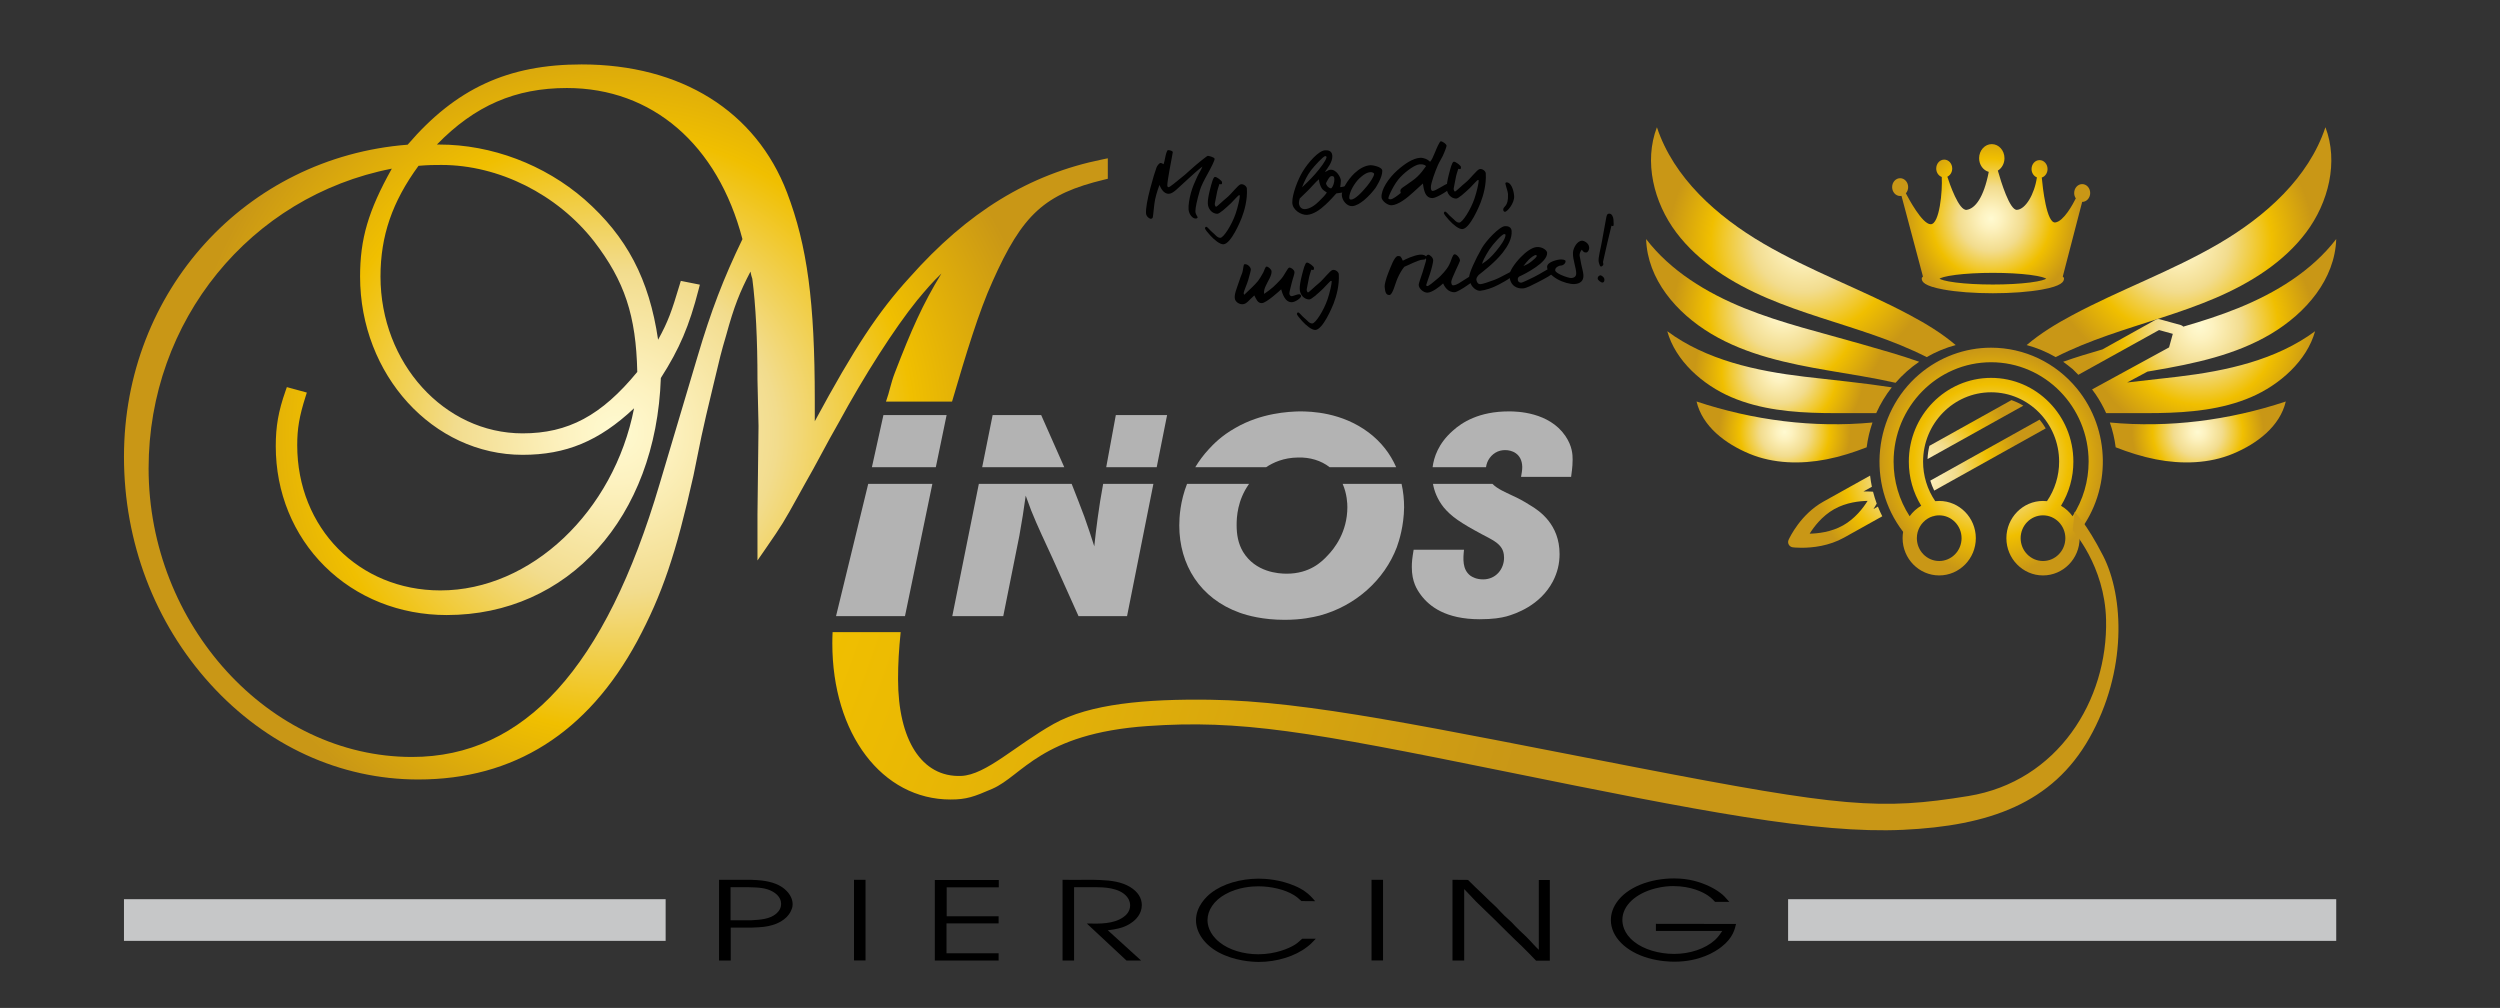
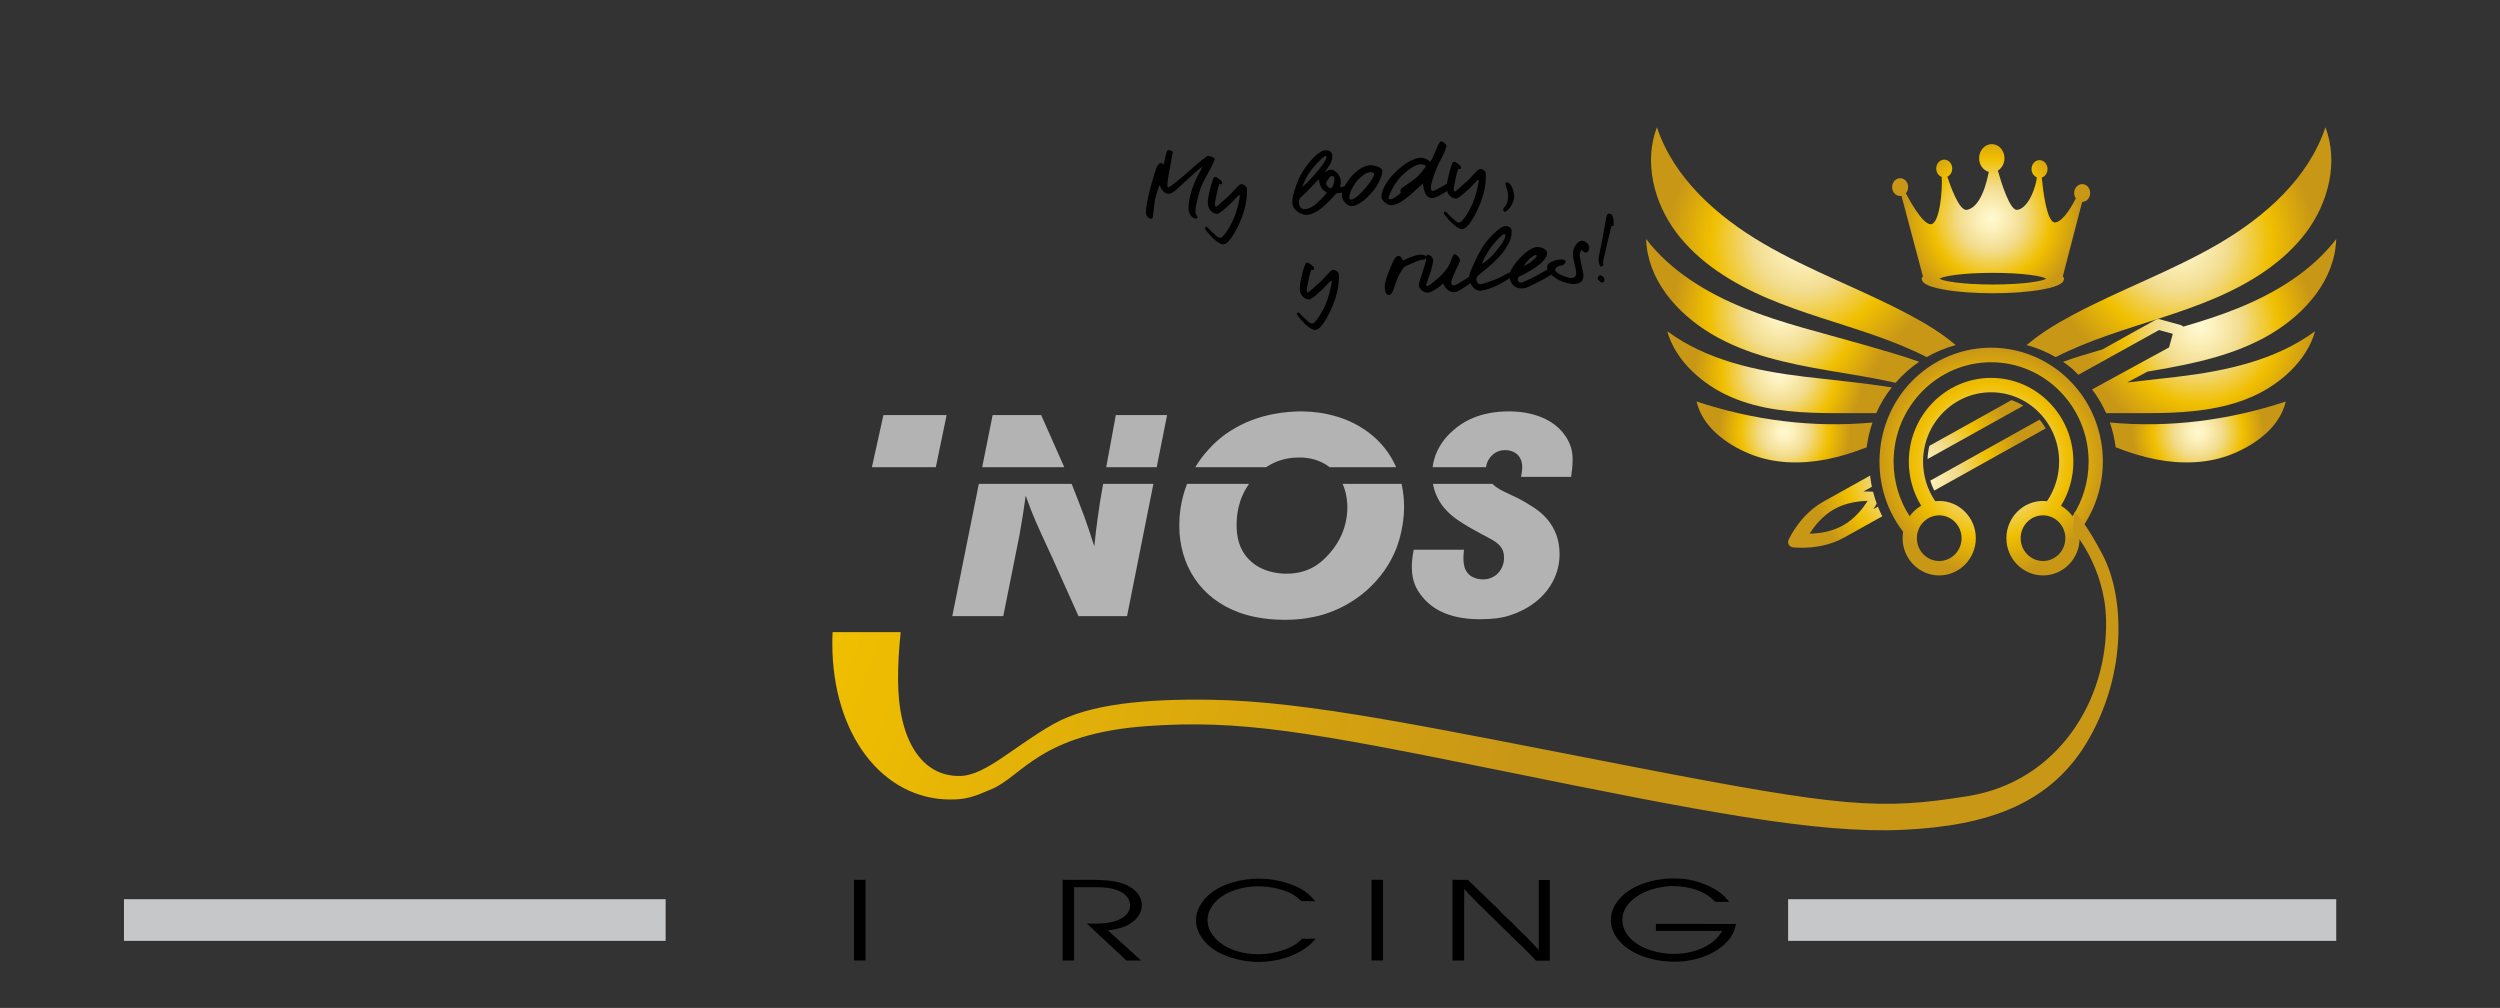
<svg xmlns="http://www.w3.org/2000/svg" version="1.1" id="Ebene_2" x="0px" y="0px" width="850.39px" height="342.854px" viewBox="0 0 850.39 342.854" enable-background="new 0 0 850.39 342.854" xml:space="preserve">
  <rect x="0" y="0" width="850.39" height="342.854" fill="#333333" stroke="none" />
  <g>
    <g>
      <radialGradient id="SVGID_1_" cx="741.201" cy="82.372" r="45.901" gradientUnits="userSpaceOnUse">
        <stop offset="0" style="stop-color:#FFFAD1" />
        <stop offset="0.117" style="stop-color:#FDF2C0" />
        <stop offset="0.349" style="stop-color:#F3DE92" />
        <stop offset="0.371" style="stop-color:#F2DC8D" />
        <stop offset="0.685" style="stop-color:#F0BF00" />
        <stop offset="1" style="stop-color:#C99716" />
      </radialGradient>
      <path fill="url(#SVGID_1_)" d="M699.242,121.47c5.68-2.889,11.67-5.271,17.691-7.385c12.189-4.279,24.742-7.609,36.611-12.689    c11.863-5.08,23.227-12.129,30.889-22.32s11.07-24.057,6.574-35.8c-5.682,17.192-20.369,30.319-36.305,39.63    c-15.939,9.311-33.525,15.598-49.811,24.311c-5.465,2.922-10.834,6.172-15.51,10.162    C692.873,118.314,696.18,119.702,699.242,121.47z" />
      <radialGradient id="SVGID_2_" cx="747.602" cy="146.936" r="22.392" gradientUnits="userSpaceOnUse">
        <stop offset="0" style="stop-color:#FFFAD1" />
        <stop offset="0.117" style="stop-color:#FDF2C0" />
        <stop offset="0.349" style="stop-color:#F3DE92" />
        <stop offset="0.371" style="stop-color:#F2DC8D" />
        <stop offset="0.685" style="stop-color:#F0BF00" />
        <stop offset="1" style="stop-color:#C99716" />
      </radialGradient>
      <path fill="url(#SVGID_2_)" d="M717.68,143.718c0.941,2.694,1.611,5.517,1.982,8.434c4.443,1.735,8.992,3.189,13.691,4.107    c8.711,1.701,18.029,1.496,26.236-1.928c8.205-3.422,15.945-9.303,17.934-17.759C758.279,142.964,737.762,145.613,717.68,143.718z    " />
    </g>
    <g>
      <radialGradient id="SVGID_3_" cx="606.379" cy="105.763" r="37.112" gradientUnits="userSpaceOnUse">
        <stop offset="0" style="stop-color:#FFFAD1" />
        <stop offset="0.117" style="stop-color:#FDF2C0" />
        <stop offset="0.349" style="stop-color:#F3DE92" />
        <stop offset="0.371" style="stop-color:#F2DC8D" />
        <stop offset="0.685" style="stop-color:#F0BF00" />
        <stop offset="1" style="stop-color:#C99716" />
      </radialGradient>
      <path fill="url(#SVGID_3_)" d="M582.152,113.586c-12.01-7.161-21.777-18.625-22.217-32.271    c8.322,10.844,20.572,18.307,33.398,23.502c12.828,5.193,26.391,8.341,39.697,12.186c6.586,1.904,13.305,3.74,19.791,6.053    c-2.982,2.024-5.68,4.438-8.039,7.153c-7.486-1.691-15.133-2.863-22.701-4.155C608.246,123.694,594.164,120.747,582.152,113.586z" />
      <radialGradient id="SVGID_4_" cx="613.418" cy="82.372" r="45.901" gradientUnits="userSpaceOnUse">
        <stop offset="0" style="stop-color:#FFFAD1" />
        <stop offset="0.117" style="stop-color:#FDF2C0" />
        <stop offset="0.349" style="stop-color:#F3DE92" />
        <stop offset="0.371" style="stop-color:#F2DC8D" />
        <stop offset="0.685" style="stop-color:#F0BF00" />
        <stop offset="1" style="stop-color:#C99716" />
      </radialGradient>
      <path fill="url(#SVGID_4_)" d="M655.377,121.47c-5.682-2.889-11.67-5.271-17.691-7.385c-12.191-4.279-24.742-7.609-36.611-12.689    c-11.865-5.08-23.227-12.129-30.889-22.32c-7.664-10.191-11.07-24.057-6.574-35.8c5.682,17.192,20.369,30.319,36.305,39.63    c15.938,9.311,33.523,15.598,49.809,24.311c5.467,2.922,10.834,6.172,15.512,10.162    C661.744,118.314,658.439,119.702,655.377,121.47z" />
      <radialGradient id="SVGID_5_" cx="607.017" cy="146.936" r="22.392" gradientUnits="userSpaceOnUse">
        <stop offset="0" style="stop-color:#FFFAD1" />
        <stop offset="0.117" style="stop-color:#FDF2C0" />
        <stop offset="0.349" style="stop-color:#F3DE92" />
        <stop offset="0.371" style="stop-color:#F2DC8D" />
        <stop offset="0.685" style="stop-color:#F0BF00" />
        <stop offset="1" style="stop-color:#C99716" />
      </radialGradient>
      <path fill="url(#SVGID_5_)" d="M636.939,143.718c-0.943,2.694-1.611,5.517-1.982,8.434c-4.443,1.735-8.992,3.189-13.693,4.107    c-8.711,1.701-18.027,1.496-26.234-1.928c-8.205-3.422-15.945-9.303-17.936-17.759    C596.34,142.964,616.855,145.613,636.939,143.718z" />
      <radialGradient id="SVGID_6_" cx="605.315" cy="126.602" r="28.741" gradientUnits="userSpaceOnUse">
        <stop offset="0" style="stop-color:#FFFAD1" />
        <stop offset="0.117" style="stop-color:#FDF2C0" />
        <stop offset="0.349" style="stop-color:#F3DE92" />
        <stop offset="0.371" style="stop-color:#F2DC8D" />
        <stop offset="0.685" style="stop-color:#F0BF00" />
        <stop offset="1" style="stop-color:#C99716" />
      </radialGradient>
      <path fill="url(#SVGID_6_)" d="M643.498,131.763c-2.107,2.678-3.891,5.622-5.295,8.775c-5.938-0.07-11.887,0.06-17.822-0.039    c-10.688-0.177-21.596-1.181-31.412-5.382c-9.816-4.2-19.053-12.389-21.836-22.452c13.242,9.801,30.137,13.506,46.6,15.461    C623.623,129.302,633.627,130.233,643.498,131.763z" />
    </g>
  </g>
  <radialGradient id="SVGID_7_" cx="652.051" cy="161.216" r="35.71" gradientUnits="userSpaceOnUse">
    <stop offset="0" style="stop-color:#FFFAD1" />
    <stop offset="0.117" style="stop-color:#FDF2C0" />
    <stop offset="0.349" style="stop-color:#F3DE92" />
    <stop offset="0.371" style="stop-color:#F2DC8D" />
    <stop offset="0.685" style="stop-color:#F0BF00" />
    <stop offset="1" style="stop-color:#C99716" />
  </radialGradient>
  <path fill="url(#SVGID_7_)" d="M684.207,136.101c1.418,0.489,2.77,1.123,4.039,1.889l-32.58,18.153  c0.061-1.542,0.273-3.044,0.629-4.489L684.207,136.101z M656.6,163.484c0.352,1.168,0.801,2.303,1.336,3.396l37.93-21.163  c-0.615-1.052-1.316-2.046-2.09-2.976L656.6,163.484z M638.77,172.317l-1.494,0.834c0.453-0.702,0.818-1.326,1.102-1.84  c-0.49-1.331-0.906-2.682-1.254-4.047c-0.508-0.045-1.33-0.097-2.412-0.097c-0.283,0-0.566,0.004-0.85,0.011l2.871-1.6  c-0.264-1.259-0.465-2.527-0.609-3.801l-15.881,8.85c-7.744,4.318-11.457,12.152-11.857,13.037c-0.227,0.519-0.193,1.122,0.09,1.615  c0.281,0.49,0.785,0.826,1.354,0.9c0.207,0.025,1.326,0.149,2.99,0.149l0,0c3.766,0,9.328-0.599,14.443-3.451l13.006-7.257  C639.717,174.539,639.217,173.437,638.77,172.317z M626.973,178.694c-4.129,2.337-8.76,2.796-11.41,2.84  c1.477-2.371,4.229-6.008,8.311-8.316c4.123-2.336,8.752-2.794,11.402-2.838C633.797,172.753,631.043,176.393,626.973,178.694z" />
  <radialGradient id="SVGID_8_" cx="748.238" cy="110.927" r="38.947" gradientUnits="userSpaceOnUse">
    <stop offset="0" style="stop-color:#FFFAD1" />
    <stop offset="0.117" style="stop-color:#FDF2C0" />
    <stop offset="0.349" style="stop-color:#F3DE92" />
    <stop offset="0.371" style="stop-color:#F2DC8D" />
    <stop offset="0.685" style="stop-color:#F0BF00" />
    <stop offset="1" style="stop-color:#C99716" />
  </radialGradient>
  <path fill="url(#SVGID_8_)" d="M723.57,130.102l6.92-3.703c0.682-0.114,1.365-0.228,2.045-0.345  c13.838-2.359,27.92-5.307,39.93-12.468c12.012-7.161,21.779-18.625,22.217-32.271c-8.32,10.844-20.572,18.307-33.398,23.502  c-6.076,2.461-12.322,4.455-18.625,6.289c-0.229-0.25-0.521-0.434-0.855-0.527l-7.154-1.983c-0.461-0.128-0.965-0.067-1.375,0.163  l-18.123,10.099l0.002-0.001c-4.482,1.296-8.973,2.637-13.357,4.199c0.857,0.582,2.463,1.9,3.275,2.547  c0.645,0.604,1.244,1.233,1.887,1.889l27.451-15.227l4.68,1.297l-1.277,4.609l-26.182,14.287c0.377,0.547,0.793,1.092,1.193,1.644  c1.377,2.025,2.586,4.175,3.594,6.437c5.936-0.07,11.885,0.06,17.82-0.039c10.689-0.177,21.596-1.181,31.412-5.382  c9.818-4.2,19.053-12.389,21.838-22.452c-13.244,9.801-30.139,13.506-46.6,15.461C735.137,128.81,729.35,129.418,723.57,130.102z" />
  <g>
    <radialGradient id="SVGID_9_" cx="677.309" cy="74.386" r="29.816" gradientUnits="userSpaceOnUse">
      <stop offset="0" style="stop-color:#FFFAD1" />
      <stop offset="0.117" style="stop-color:#FDF2C0" />
      <stop offset="0.349" style="stop-color:#F3DE92" />
      <stop offset="0.371" style="stop-color:#F2DC8D" />
      <stop offset="0.685" style="stop-color:#F0BF00" />
      <stop offset="1" style="stop-color:#C99716" />
    </radialGradient>
    <path fill="url(#SVGID_9_)" d="M708.27,62.623c-1.504,0-2.725,1.355-2.725,3.028c0,0.686,0.209,1.317,0.557,1.825   c-1.004,2.015-4.123,7.812-6.965,8.19c-2.984,0.398-4.312-11.979-4.613-15.272c1.137-0.365,1.967-1.526,1.967-2.906   c0-1.672-1.219-3.027-2.723-3.027s-2.723,1.355-2.723,3.027c0,1.318,0.762,2.438,1.82,2.853   c-0.822,5.737-3.879,10.893-6.807,11.041c-2.438,0.123-5.408-9.562-6.477-13.352c1.344-0.812,2.254-2.396,2.254-4.215   c0-2.648-1.932-4.796-4.312-4.796c-2.383,0-4.314,2.147-4.314,4.796c0,2.252,1.398,4.137,3.281,4.65   c-1.721,8.847-4.672,12.486-7.504,12.916c-2.656,0.402-5.842-8.969-6.584-11.275c0.975-0.461,1.66-1.536,1.66-2.789   c0-1.671-1.219-3.025-2.723-3.025s-2.723,1.354-2.723,3.025c0,1.346,0.789,2.484,1.881,2.879   c0.279,4.733-0.732,16.082-3.764,16.082c-2.914,0-7.699-9.084-8.438-10.521c0.479-0.547,0.775-1.291,0.775-2.112   c0-1.673-1.219-3.027-2.725-3.027c-1.502,0-2.723,1.354-2.723,3.027c0,1.671,1.221,3.026,2.723,3.026   c0.158,0,0.311-0.018,0.459-0.047l7.305,27.454c-0.094,0.09-0.18,0.181-0.256,0.273l-0.152,0.19v0.256   c0,1.006,0.768,2.481,7.41,3.689c4.488,0.814,10.445,1.264,16.777,1.264c6.33,0,12.289-0.449,16.775-1.264   c6.643-1.208,7.412-2.684,7.412-3.689v-0.264l-0.162-0.192c-0.078-0.092-0.162-0.181-0.25-0.269l6.6-25.396c0,0,0.002,0,0.004,0   c1.504,0,2.723-1.354,2.723-3.025C710.992,63.979,709.773,62.623,708.27,62.623z M690.562,96.095   c-3.469,0.444-7.969,0.688-12.672,0.688c-4.705,0-9.205-0.244-12.672-0.688c-3.803-0.486-5.078-1.039-5.488-1.297   c0.41-0.258,1.686-0.811,5.488-1.297c3.467-0.444,7.967-0.689,12.672-0.689c4.703,0,9.203,0.245,12.672,0.689   c3.801,0.486,5.078,1.039,5.486,1.297C695.641,95.056,694.363,95.608,690.562,96.095z" />
  </g>
  <radialGradient id="SVGID_10_" cx="677.309" cy="156.999" r="38.362" gradientUnits="userSpaceOnUse">
    <stop offset="0" style="stop-color:#FFFAD1" />
    <stop offset="0.117" style="stop-color:#FDF2C0" />
    <stop offset="0.349" style="stop-color:#F3DE92" />
    <stop offset="0.371" style="stop-color:#F2DC8D" />
    <stop offset="0.685" style="stop-color:#F0BF00" />
    <stop offset="1" style="stop-color:#C99716" />
  </radialGradient>
  <path fill="url(#SVGID_10_)" d="M706.457,132.142c-7.246-8.818-17.887-13.875-29.191-13.875c-8.902,0-17.568,3.209-24.404,9.039  c-15.65,13.344-18.072,37.292-5.502,53.594c-0.119,0.707-0.18,1.433-0.18,2.164c0,6.985,5.586,12.668,12.451,12.668  c6.869,0,12.455-5.683,12.455-12.669c-0.006-6.978-5.592-12.659-12.455-12.666c-0.451,0-0.904,0.024-1.352,0.073  c-2.684-3.914-4.148-8.664-4.135-13.446c0-13.007,10.381-23.589,23.143-23.589c12.758,0,23.139,10.582,23.139,23.592  c0.016,4.777-1.449,9.527-4.135,13.443c-0.449-0.049-0.902-0.073-1.354-0.073c-6.857,0.007-12.443,5.688-12.453,12.667  c0,6.985,5.588,12.668,12.453,12.668c6.869,0,12.455-5.683,12.455-12.668c0-0.73-0.061-1.457-0.182-2.165  C718.258,166.571,717.967,146.142,706.457,132.142z M694.938,175.295c4.191,0.006,7.605,3.491,7.609,7.769  c-0.002,4.282-3.416,7.767-7.609,7.767s-7.605-3.484-7.605-7.768s3.41-7.768,7.602-7.768v-1l0,0L694.938,175.295z M705.271,157.023  c0-15.709-12.553-28.489-27.984-28.489c-15.434,0-27.99,12.78-27.99,28.488c-0.004,5.34,1.449,10.507,4.209,15.014  c-1.537,0.89-2.885,2.112-3.932,3.566c-3.576-5.532-5.459-11.924-5.459-18.579c0-18.641,14.881-33.806,33.172-33.806  c18.289,0,33.17,15.165,33.17,33.805c-0.006,6.662-1.889,13.053-5.461,18.578c-1.045-1.452-2.393-2.676-3.93-3.564  C703.826,167.528,705.277,162.362,705.271,157.023z M659.631,190.83c-4.193,0-7.605-3.484-7.605-7.767  c0-0.714,0.094-1.422,0.254-2.019l0.037-0.114c0.705-2.534,2.668-4.562,5.141-5.314c0.246-0.021,0.494-0.082,0.727-0.182  c0.482-0.093,0.969-0.14,1.447-0.14c4.189,0.005,7.604,3.49,7.607,7.769C667.238,187.346,663.826,190.83,659.631,190.83z" />
  <g>
    <path fill="none" d="M192.83,29.938c-17.515,0-31.284,5.956-44.224,19.229h0.837c17.735,0,35.737,6.799,49.387,18.654   c14.366,12.653,21.992,27.108,25.027,47.742c3.476-6.34,4.613-9.647,7.333-18.715l0.392-1.306l6.48,1.29l-0.395,1.535   c-3.224,12.537-6.491,20.215-12.877,30.208c-1.617,47.498-31.52,80.636-72.838,80.636c-15.97,0-30.703-5.884-41.482-16.568   c-10.748-10.652-16.667-25.164-16.667-40.863c0-6.811,0.897-11.901,3.312-18.785l0.463-1.318l6.793,1.857l-0.469,1.487   c-2.093,6.63-2.799,10.769-2.799,16.399c0,28.17,20.937,49.414,48.7,49.414c30.832,0,59.021-26.865,65.881-61.955   c-11.927,11.193-23.186,15.832-37.915,15.832c-30.483,0-55.282-27.211-55.282-60.66c0-12.762,2.765-22.333,10.796-36.685   c-48.13,9.38-82.734,51.747-82.734,101.94c0,53.219,41.019,98.179,89.571,98.179c38.236,0,65.796-30.377,84.256-92.865   l12.911-43.39c4.547-15.395,8.844-26.631,15.262-39.889C244.139,49.142,221.848,29.938,192.83,29.938z" />
    <path fill="none" d="M177.769,147.411c15.479,0,26.812-6.061,39.006-20.896c-0.417-19.207-4.303-30.892-14.738-44.459   c-12.523-16.001-32.403-25.947-51.875-25.947c-2.32,0-4.343,0-7.799,0.294c-8.94,12.213-12.934,23.853-12.934,37.649   C129.428,123.475,151.114,147.411,177.769,147.411z" />
    <radialGradient id="SVGID_11_" cx="-199.289" cy="48.697" r="745.737" gradientUnits="userSpaceOnUse">
      <stop offset="0" style="stop-color:#FFFAD1" />
      <stop offset="0.117" style="stop-color:#FDF2C0" />
      <stop offset="0.349" style="stop-color:#F3DE92" />
      <stop offset="0.371" style="stop-color:#F2DC8D" />
      <stop offset="0.685" style="stop-color:#F0BF00" />
      <stop offset="1" style="stop-color:#C99716" />
    </radialGradient>
    <path fill="url(#SVGID_11_)" d="M715.39,189.063c-5.757-11.238-9.685-14.931-9.685-14.931l-0.667,6.333   c0,0,10.907,11.887,11.353,30.316c0.663,27.438-16.445,55.051-46.831,59.995c-29.924,4.868-42.984,3.804-113.103-9.771   c-70.115-13.57-111.488-22.535-144.879-22.987c-21.705-0.295-40.918,1.354-53.154,8.22c-12.952,7.268-23.033,17.377-31.498,17.701   c-13.419,0.514-21.447-12.308-21.447-32.923c0-5.442,0.287-10.016,0.888-15.985h-23.159c-0.059,1.624-0.09,2.225-0.09,3.796   c0,30.786,16.916,53.131,40.222,53.131c5.407,0,7.889-0.906,14.185-3.634c10.294-4.46,16.503-18.795,52.656-21.343   c31.691-2.233,54.759,1.81,121.536,15.383c66.777,13.576,106.176,21.268,135.56,19.909c29.381-1.357,50.86-8.992,63.438-31.221   C723.602,228.282,722.491,202.933,715.39,189.063z" />
    <radialGradient id="SVGID_12_" cx="209.501" cy="146.936" r="147.699" gradientUnits="userSpaceOnUse">
      <stop offset="0" style="stop-color:#FFFAD1" />
      <stop offset="0.117" style="stop-color:#FDF2C0" />
      <stop offset="0.349" style="stop-color:#F3DE92" />
      <stop offset="0.371" style="stop-color:#F2DC8D" />
      <stop offset="0.685" style="stop-color:#F0BF00" />
      <stop offset="1" style="stop-color:#C99716" />
    </radialGradient>
-     <path fill="url(#SVGID_12_)" d="M375.033,54.216c-25.004,5.072-45.887,17.87-65.704,40.256   c-10.52,11.507-18.647,23.768-32.175,48.825v-7.296c0-33.287-2.553-52.382-9.422-70.453c-10.58-27.73-36.052-43.633-69.885-43.633   c-25.027,0-42.762,8.173-59.181,27.303C83.61,53.521,42.17,99.041,42.17,155.362c0,29.021,10.437,56.487,29.387,77.339   c19.017,20.924,44.129,32.447,70.713,32.447c32.521,0,57.575-15.826,74.47-47.046c8.519-15.932,13.17-29.616,19.147-56.34   c0.727-3.509,1.209-5.917,1.611-7.924c0.79-3.942,1.266-6.322,2.683-12.469c1.084-4.52,1.918-8.036,2.593-10.884   c1.996-8.421,2.599-10.963,4.205-16.319c2.771-10.159,4.744-14.958,8.297-21.779c0.235,1.146,0.419,1.905,0.628,2.43   c1.165,9.027,1.756,20.59,1.756,34.404l0.358,15.727l-0.359,30.135v15.566l2.734-3.952c5.793-8.376,6.206-9.122,11.26-18.244   l2.069-3.732c1.98-3.418,3.896-6.977,5.748-10.417c1.849-3.434,3.76-6.985,5.746-10.412c8.831-16.252,19.077-32.24,26.727-41.71   c3.067-3.681,5.311-6.319,8.294-9.144c-6.386,10.439-10.247,19.211-15.869,33.817c-1.407,3.644-1.725,6.215-2.993,9.746h22.471   c4.842-16.489,9.171-30.744,13.772-40.865c10.229-22.933,17.699-29.732,38.062-34.647l1.148-0.276v-6.962L375.033,54.216z    M142.362,56.402c3.457-0.294,5.479-0.294,7.799-0.294c19.472,0,39.352,9.946,51.875,25.947   c10.435,13.567,14.32,25.252,14.738,44.459c-12.194,14.836-23.527,20.896-39.006,20.896c-26.655,0-48.34-23.937-48.34-53.359   C129.428,80.255,133.422,68.615,142.362,56.402z M237.286,121.231l-12.911,43.39c-18.46,62.488-46.02,92.865-84.256,92.865   c-48.552,0-89.571-44.96-89.571-98.179c0-50.193,34.604-92.561,82.734-101.94c-8.031,14.352-10.796,23.923-10.796,36.685   c0,33.449,24.799,60.66,55.282,60.66c14.729,0,25.987-4.639,37.915-15.832c-6.859,35.09-35.049,61.955-65.881,61.955   c-27.763,0-48.7-21.244-48.7-49.414c0-5.631,0.706-9.77,2.799-16.399l0.469-1.487l-6.793-1.857l-0.463,1.318   c-2.414,6.884-3.312,11.975-3.312,18.785c0,15.699,5.919,30.211,16.667,40.863c10.779,10.685,25.512,16.568,41.482,16.568   c41.318,0,71.221-33.138,72.838-80.636c6.386-9.993,9.653-17.671,12.877-30.208l0.395-1.535l-6.48-1.29l-0.392,1.306   c-2.72,9.067-3.857,12.375-7.333,18.715c-3.035-20.634-10.661-35.089-25.027-47.742c-13.65-11.855-31.652-18.654-49.387-18.654   h-0.837c12.939-13.272,26.709-19.229,44.224-19.229c29.018,0,51.309,19.203,59.719,51.404   C246.13,94.601,241.833,105.837,237.286,121.231z" />
  </g>
  <g>
    <path fill="none" d="M364.588,164.731c1.445,3.68,2.89,7.359,4.231,10.943c1.238,3.486,2.374,6.878,3.406,10.17   c0.31-3.195,0.723-6.294,1.135-9.49c0.516-3.875,1.135-7.751,1.857-11.623l0.024-0.133h-10.713L364.588,164.731z" />
    <polygon fill="#B3B3B3" points="321.995,141.193 300.501,141.193 296.58,158.93 318.323,158.93  " />
-     <polygon fill="#B3B3B3" points="284.381,209.576 307.836,209.576 317.148,164.599 295.327,164.599  " />
    <polygon fill="#B3B3B3" points="354.165,141.193 337.652,141.193 334.092,158.93 362.019,158.93  " />
    <path fill="#B3B3B3" d="M375.218,164.731c-0.723,3.872-1.341,7.748-1.857,11.623c-0.413,3.196-0.825,6.295-1.135,9.49   c-1.032-3.292-2.167-6.684-3.406-10.17c-1.342-3.584-2.786-7.264-4.231-10.943l-0.059-0.133h-31.575l-9.028,44.978h17.338   l5.469-27.313c0.826-4.554,1.548-9.106,2.167-13.659c0.62,1.646,1.238,3.295,1.858,5.037c2.167,5.424,4.747,10.751,7.224,16.175   l8.875,19.761h16.513l8.96-44.978h-17.089L375.218,164.731z" />
    <polygon fill="#B3B3B3" points="396.994,141.193 379.552,141.193 376.286,158.93 393.46,158.93  " />
    <path fill="#B3B3B3" d="M441.493,155.626c4.073-0.122,7.861,1.012,10.809,3.304h22.614c-1.955-4.492-5.018-8.534-9.377-11.826   c-9.185-6.877-19.506-7.169-23.529-7.169c-3.612,0.097-12.9,0.485-21.776,5.619c-4.85,2.712-7.637,5.714-9.081,7.265   c-1.852,2.011-3.35,4.067-4.583,6.111h24.098C433.088,157.313,436.647,155.688,441.493,155.626z" />
    <path fill="#B3B3B3" d="M458.315,172.479c0,8.521-4.438,14.141-6.709,16.464c-1.96,2.132-6.089,6.201-13.932,6.201   c-2.786,0-10.63-0.485-14.861-7.458c-1.65-2.81-2.167-5.813-2.167-9.105c0-2.593,0.232-8.366,4.225-13.982h-21.096   c-2.315,5.936-2.633,11.226-2.633,14.176c0,13.271,7.018,24.797,20.537,29.639c2.684,0.968,7.947,2.422,15.274,2.422   c5.78,0,9.599-0.871,11.971-1.454c12.178-3.293,21.982-12.107,26.214-23.245c0.826-2.324,2.374-7.167,2.477-13.56   c0-2.727-0.286-5.398-0.863-7.978h-20.041C458.205,167.972,458.315,171.356,458.315,172.479z" />
    <path fill="#B3B3B3" d="M491.074,172.576c2.58,3.099,5.676,5.231,12.902,9.104c3.921,2.033,5.779,3.003,6.914,4.939   c0.311,0.579,0.723,1.452,0.723,3.1c0,3.873-2.789,7.361-7.121,7.361c-2.271,0-3.613-0.775-4.334-1.258   c-2.788-2.132-2.478-5.813-2.168-8.816h-17.134c-0.514,3.101-0.616,4.263-0.616,5.91c0,5.035,1.752,7.649,3.096,9.491   c2.891,3.873,8.461,8.232,20.021,8.232c4.541,0,7.225-0.485,9.081-0.968c3.096-0.873,11.455-3.681,15.791-11.914   c1.548-3.002,2.271-6.005,2.271-9.298c0-10.074-6.812-14.724-10.114-16.659c-1.961-1.26-3.92-2.325-6.088-3.294   c-2.223-1.081-4.824-2.115-6.631-3.909h-20.229C487.841,166.858,488.806,169.717,491.074,172.576z" />
    <path fill="#B3B3B3" d="M534.42,162.213c0.105-1.064,0.518-3.1,0.518-5.909c0-1.646-0.104-4.552-2.478-8.038   c-5.574-8.136-16.514-8.331-19.197-8.331c-10.216,0-15.995,3.778-19.091,6.586c-4.935,4.33-6.44,9.068-6.863,12.409h18.169   c0.277-2.249,1.743-4.38,3.968-5.337c1.136-0.483,2.168-0.483,2.683-0.483c1.857,0,5.573,0.967,5.676,5.712   c0,1.164-0.204,2.229-0.412,3.392H534.42z" />
  </g>
  <g>
-     <path d="M255.406,299.268c3.217,0.117,4.621,0.312,6.141,0.662c3.568,0.816,5.323,2.373,6.083,3.19   c1.754,1.828,1.988,3.618,1.988,4.396c0,0.467,0,1.012-0.409,1.945c-0.41,1.129-1.93,3.892-6.492,5.214   c-1.872,0.545-3.333,0.739-7.077,0.856h-7.077v11.206h-3.977v-27.471H255.406z M248.504,313.042h6.96   c3.334-0.194,6.317-0.389,8.539-2.218c1.17-1.012,1.696-2.102,1.696-3.386c0-0.855-0.292-2.685-2.808-4.124   c-2.339-1.361-5.03-1.439-8.071-1.518h-6.317V313.042z" />
    <path d="M294.415,299.268v27.432h-3.918v-27.432H294.415z" />
-     <path d="M339.74,299.346v2.49h-17.721v9.844h17.663v2.413H321.96v10.155h17.722v2.49h-21.699v-27.393H339.74z" />
    <path d="M388.165,326.738h-4.972l-13.51-12.606c4.386,0.116,9.065,0.194,12.399-2.141c0.819-0.545,2.34-1.867,2.34-4.008   c0-0.506-0.059-1.634-0.995-2.84c-2.573-3.386-8.714-3.308-10.001-3.347c-2.69-0.039-5.381,0-8.071,0v24.941h-3.918v-27.471   c2.807,0.039,5.615,0.039,8.422,0c1.462,0,2.983,0,4.445,0.078c3.801,0.155,7.135,0.622,10.06,2.335   c2.69,1.634,4.036,3.773,4.036,6.187c0,3.073-2.164,5.058-3.334,5.875c-1.169,0.896-2.457,1.401-2.983,1.596   c-1.988,0.739-4.737,1.051-5.264,1.089L388.165,326.738z" />
    <path d="M442.672,306.505c-0.818-0.739-1.403-1.322-2.456-1.984c-3.158-1.984-7.954-3.035-12.165-3.035   c-1.988,0-6.902,0.233-11.288,2.724c-3.86,2.141-6.024,5.448-6.024,8.794c0,1.323,0.41,4.592,4.094,7.51   c3.217,2.607,8.188,4.086,13.16,4.086c6.023,0,10.527-2.102,12.106-3.035c0.994-0.584,1.463-0.973,2.866-2.257h4.62   c-1.462,1.557-1.93,2.023-2.982,2.802c-4.036,3.151-10.235,5.097-16.376,5.097c-2.34,0-8.364-0.35-13.745-3.269   c-4.796-2.606-7.662-6.731-7.662-10.895c0-4.747,3.568-8.094,5.147-9.3c3.977-3.112,10.001-4.824,16.084-4.863   c2.34,0,7.369,0.272,12.457,2.49c1.229,0.506,2.398,1.167,3.393,1.867c1.462,1.012,2.398,2.062,3.451,3.308L442.672,306.505z" />
    <path d="M470.45,299.268v27.432h-3.919v-27.432H470.45z" />
    <path d="M499.341,299.307c0.878,0.856,1.696,1.712,2.574,2.529c0.76,0.739,1.579,1.479,2.339,2.218   c0.761,0.739,1.463,1.439,2.223,2.179c0.819,0.817,1.755,1.596,2.573,2.413c0.937,0.973,1.755,1.945,2.749,2.879   c0.761,0.7,1.579,1.439,2.34,2.141c0.936,0.973,1.812,1.945,2.808,2.879c0.76,0.739,1.579,1.439,2.339,2.218   c0.819,0.778,1.521,1.596,2.281,2.412c0.585,0.662,1.229,1.284,1.871,1.907v-23.735h3.743v27.432h-4.679   c-1.579-1.635-3.1-3.229-4.737-4.825c-1.696-1.634-3.393-3.229-5.03-4.863c-1.462-1.401-2.807-2.841-4.27-4.241   c-2.047-2.062-4.27-4.047-6.316-6.109c-1.403-1.439-2.749-2.879-4.094-4.318v24.318h-3.978v-27.471L499.341,299.307z" />
    <path d="M583.385,306.777c-0.233-0.272-1.228-1.361-2.456-2.179c-1.521-1.051-5.615-3.19-11.756-3.19   c-1.17,0-3.451,0.077-6.2,0.816c-6.608,1.713-11.112,5.837-11.112,10.662c0,1.4,0.352,4.552,3.978,7.432   c3.275,2.646,8.48,4.163,13.627,4.163c5.381,0,10.587-1.751,13.861-4.708c1.111-1.012,1.755-1.984,2.516-3.113h-22.576v-2.412   l27.255,0.039c-0.409,1.634-0.936,4.708-5.03,7.859c-1.988,1.557-7.311,4.98-15.908,4.98c-1.579,0-5.029-0.116-8.831-1.206   c-7.721-2.179-12.809-7.237-12.809-12.957c0-1.089,0.175-3.424,1.988-6.03c3.509-5.098,11.229-8.133,19.534-8.133   c0.819,0,2.925,0.039,5.206,0.467c3.802,0.7,7.954,2.451,10.527,4.475c0.936,0.701,1.638,1.401,3.041,3.035H583.385z" />
  </g>
  <rect x="42.17" y="305.867" fill="#C6C7C8" width="184.252" height="14.175" />
  <rect x="608.235" y="305.868" fill="#C6C7C8" width="186.446" height="14.174" />
  <g>
    <path d="M410.721,59.251c-1.081,1.939-2.183,4.098-2.541,5.368c-1.109,3.78-1.518,5.957-1.554,7.113   c-0.028,1.28,0.692,1.702,0.762,2.228c0.044,0.121-0.306,0.361-0.524,0.375c-1.156,0.168-2.464-1.463-2.569-3.109   c-0.093-1.459,0.247-3.57,0.809-5.633c0.627-2.189,1.173-3.348,2.133-5.467c0.642-1.381,1.285-2.168,1.785-3.479   c-1.083,0.754-3.601,3.035-4.807,4.141c-3.727,3.354-5.079,5.03-6.569,5.125c-1.926,0.123-2.874-2.154-3.256-3.005   c-0.338,0.988-0.934,2.522-1.474,4.927c-0.339,1.549-0.586,5.119-0.781,6.066c-0.053,0.314-0.37,0.491-0.659,0.541   c-0.289,0.049-1.576-0.679-1.651-1.859c-0.106-1.676,0.463-4.768,1.402-8.352c0.97-3.676,1.608-5.681,2.166-7.245   c0.245-0.732,1.07-1.532,1.288-1.547c0.472-0.03,0.783,0.263,1.122,0.428c0.186-0.511,0.357-1.271,0.605-2.532   c0.14-0.664,0.511-2.277,0.913-2.272c0.695,0.019,1.586,0.273,1.614,0.708c0.01,0.156-0.545,2.902-1.165,6.341   c-0.293,1.702-0.745,4.35-0.703,5.002c0.016,0.248,0.068,0.495,0.401,0.565c0.37,0.07,2.275-1.516,5.534-4.187   c0.901-0.741,3.24-2.979,5.462-4.743c0.869-0.678,2.188-1.729,2.37-1.74c0.218-0.014,2.29,0.446,2.327,1.036   C413.196,54.573,411.999,56.956,410.721,59.251z" />
    <path d="M422.36,74.13c-0.469,1.215-3.634,8.804-6.178,8.966c-1.199,0.076-3.122-1.485-4.535-3.047   c-0.747-0.856-1.808-2.036-1.76-2.444c0.022-0.219,0.153-0.446,0.408-0.463c0.436-0.027,1.244,1.199,2.089,1.863   c1.036,0.807,1.654,1.921,2.746,1.882c1.092-0.038,3.879-4.394,5.17-8.185c0.771-2.232,1.45-5.299,1.434-6.141   c-0.006-0.092-0.121-0.178-0.229-0.172c-0.362,0.055-1.34,1.302-2.815,2.767c-1.791,1.673-3.893,3.614-4.662,3.571   c-1.829-0.072-3.138-1.734-3.18-3.54c-0.063-0.993,0.26-2.79,0.696-4.532c0.615-2.379,1.11-4.343,1.685-4.473   c0.648-0.135,2.461,1.401,2.444,1.715c-0.019,0.282,0.109,0.585-0.17,0.76c-0.247,0.141-0.594-0.15-0.73-0.017   c-0.213,0.669-0.708,2.071-0.889,3.236c-0.235,1.45-0.561,2.655-0.659,3.409c-0.047,0.408,0.18,1.11,0.503,1.029   c0.323-0.084,2.105-1.882,3.528-3.032c1.529-1.188,3.911-4.457,4.814-4.608c1.011-0.158,2.017,0.744,2.061,1.428   C424.371,67.89,423.332,71.604,422.36,74.13z" />
    <path d="M454.559,65.783c-0.648,0.695-2.005,2.31-3.694,3.851c-1.825,1.707-4.094,3.316-6.274,3.455   c-1.962,0.125-4.956-1.648-5.007-4.172c-0.076-2.895,1.975-7.949,3.425-10.381c2.044-3.434,5.593-7.277,7.7-7.411   c0.799-0.051,2.371,0.007,2.487,1.837c0.135,2.113-1.594,4.187-2.53,5.523c0.897-0.243,0.982-0.623,1.705-0.732   c2.204-0.326,3.708,2.664,3.733,3.629c0.009,0.717-0.146,1.725-0.222,2.26c0.585,0.024,1.152-0.23,1.805-0.303   c0.798-0.082,1.529,0.527,1.464,1.217C459.083,65.215,456.152,65.589,454.559,65.783z M449.556,63.981   c-0.487-0.779-0.857-2.004-0.92-2.996c-0.485,0.404-1.312,1.174-2.195,2.196c-1.358,1.583-3.294,3.266-4.321,4.328   c-0.277,0.798-0.337,1.579-0.236,2.011c0.202,0.891,0.873,1.689,2.072,1.613c1.672-0.106,3.486-1.406,4.788-2.736   c1.236-1.201,2.022-2.029,2.587-2.907C450.527,64.917,449.965,64.673,449.556,63.981z M450.832,53.082   c-0.621-0.022-3.693,3.29-4.872,4.831c-1.347,1.769-2.212,3.663-3.061,5.806c0.825-0.801,2.79-2.609,4.523-4.591   c1.664-1.943,3.521-4.307,3.803-5.604C451.282,53.272,451.054,53.13,450.832,53.082z M452.944,59.899   c-0.399,0.025-0.743,0.359-1.172,1.073c-0.362,0.615-0.723,1.261-0.713,1.417c0.026,0.403,0.531,1.463,1.714,1.697   c0.731-0.544,1.142-2.128,1.118-3.062C453.889,60.401,453.816,59.845,452.944,59.899z" />
    <path d="M467.87,63.938c-1.881,2.552-5.31,6.012-7.889,6.176c-1.78,0.113-3.475-1.867-3.559-3.765   c-0.068-1.646,1.865-5.075,4.341-7.446c1.481-1.372,3.374-2.584,5.445-2.716c0.399-0.025,3.97,0.464,3.99,1.928   C470.238,60.452,467.87,63.938,467.87,63.938z M466.287,58.552c-0.727,0.046-1.777,0.176-3.879,2.117   c-1.584,1.473-3.564,4.748-3.44,6.704c0.016,0.248,0.252,0.514,0.544,0.526c1.278,0.012,3.443-2.09,5.541-4.655   c1.048-1.313,2.415-3.333,2.363-4.14C467.398,58.823,466.65,58.528,466.287,58.552z" />
    <path d="M487.39,67.372c-1.781,0.113-2.561-1.24-2.939-2.619c-0.278-0.916-0.339-1.879-0.441-2.34   c-0.101,0.129-1.588,1.41-3.31,3.016c-2.205,2.043-5.092,4.253-7.309,4.394c-1.345,0.086-3.377-1.47-3.456-2.71   c-0.168-2.641,2.326-6.447,5.397-9.198c2.557-2.252,5.285-4.077,7.685-4.229c1.271-0.081,2.62,0.487,3.44,1.34   c0.682-0.762,0.991-1.622,1.754-3.417c0.376-0.959,1.487-3.555,1.889-3.549c0.586,0.024,1.921,0.937,1.956,1.496   c0.02,0.311-0.633,2.098-1.341,3.577c-0.514,1.093-1.021,1.717-1.627,3.096c-0.861,1.957-2.418,6.139-2.367,7.509   c0.031,0.497,0.038,1.183,0.588,1.21c1.096,0.023,4.262-2.393,5.17-2.45s1.079,0.337,1.092,1.116   C493.58,64.328,488.806,67.282,487.39,67.372z M482.865,55.907c-1.416,0.09-4.391,2.088-6.543,4.375   c-2.056,2.096-4.072,6.526-4.066,7.181c0.018,0.278,0.495,0.343,0.858,0.319c0.654-0.042,2.364-1.273,3.366-2.146   c-0.148-0.615-0.207-0.954,0.062-1.313c0.404-0.524,1.008-0.782,1.879-1.431c1.671-1.258,2.416-1.588,3.689-2.79   c1.342-1.271,2.074-2.378,2.98-3.62C484.471,55.897,483.664,55.856,482.865,55.907z" />
    <path d="M503.618,68.959c-0.469,1.214-3.634,8.804-6.178,8.966c-1.199,0.076-3.122-1.484-4.535-3.047   c-0.747-0.857-1.808-2.037-1.761-2.445c0.022-0.219,0.153-0.445,0.408-0.461c0.436-0.028,1.243,1.197,2.089,1.861   c1.036,0.807,1.654,1.922,2.746,1.883c1.093-0.038,3.879-4.394,5.171-8.186c0.77-2.23,1.449-5.299,1.433-6.14   c-0.006-0.093-0.121-0.179-0.229-0.171c-0.362,0.054-1.34,1.301-2.816,2.766c-1.79,1.672-3.892,3.614-4.66,3.571   c-1.829-0.072-3.139-1.733-3.18-3.54c-0.063-0.994,0.259-2.791,0.696-4.533c0.614-2.378,1.109-4.342,1.685-4.472   c0.648-0.135,2.461,1.401,2.444,1.716c-0.019,0.281,0.11,0.584-0.171,0.758c-0.246,0.141-0.593-0.148-0.73-0.016   c-0.213,0.668-0.707,2.072-0.889,3.236c-0.235,1.449-0.561,2.654-0.658,3.408c-0.048,0.408,0.18,1.111,0.503,1.029   c0.323-0.083,2.105-1.881,3.528-3.031c1.529-1.188,3.911-4.457,4.814-4.607c1.011-0.159,2.017,0.744,2.061,1.428   C505.63,62.72,504.589,66.435,503.618,68.959z" />
    <path d="M511.881,72.05c-0.365-0.009-0.538-0.434-0.553-0.65c-0.087-1.367,1.842-0.867,1.627-5.404   c-0.058-0.9-0.572-2.115-0.88-3.498c-0.052-0.246,0.118-0.443,0.336-0.457c1.524-0.129,2.493,2.49,2.632,4.664   C515.195,69.095,512.687,72.091,511.881,72.05z" />
-     <path d="M439.509,102.794c-2.471,0.158-3.336-3.123-3.708-4.377c-0.549,0.534-4.997,4.59-6.523,4.687   c-1.489,0.095-1.946-1.343-2.611-2.608c-1.902,1.617-2.55,2.905-3.967,2.996c-1.163,0.073-2.605-0.802-2.69-2.137   c-0.053-0.839,0.047-1.562,0.727-3.475c0.373-1.022,0.771-2.232,1.263-3.666c0.275-0.829,0.579-1.222,0.737-2.168   c0.186-1.103,0.304-2.107,0.52-2.152c1.116-0.227,2.181,1.016,2.226,1.729c0.024,0.373-0.335,1.611-0.899,3.643   c-0.45,1.525-1.478,3.711-1.544,4.4c-0.021,0.251,0.096,0.367,0.185,0.612c0.996-0.968,3.686-3.415,4.665-4.661   c0.504-0.688,1.17-1.696,1.854-2.986c0.323-0.645,0.646-1.881,1.043-1.938c0.614-0.102,1.707,1.014,1.74,1.542   c0.102,1.583-1.215,3.257-1.979,5.021c-0.353,0.77-0.699,1.633-0.557,2.717c2.658-1.791,3.619-2.756,5.533-4.781   c1.537-1.624,2.434-4.174,3.09-4.186c0.511-0.002,1.613,0.708,1.699,1.48c0.085,0.775-0.557,2.156-0.871,3.518   c-0.346,1.455-0.853,3.234-0.853,3.795c-0.007,0.469,0.319,1.008,0.862,0.941c0.579-0.067,1.747-0.639,2.439-0.652   c0.326-0.021,0.673,0.269,0.693,0.579C442.627,101.35,440.672,102.72,439.509,102.794z" />
    <path d="M453.625,103.268c-0.471,1.214-3.635,8.806-6.179,8.967c-1.198,0.077-3.122-1.484-4.535-3.047   c-0.747-0.857-1.808-2.036-1.761-2.444c0.022-0.22,0.154-0.445,0.408-0.462c0.437-0.028,1.244,1.198,2.089,1.862   c1.036,0.807,1.654,1.92,2.746,1.881c1.092-0.037,3.879-4.393,5.17-8.184c0.771-2.231,1.45-5.3,1.434-6.141   c-0.006-0.092-0.121-0.179-0.229-0.172c-0.361,0.055-1.34,1.302-2.815,2.767c-1.791,1.673-3.893,3.614-4.661,3.571   c-1.829-0.072-3.139-1.734-3.181-3.54c-0.062-0.993,0.26-2.79,0.696-4.533c0.615-2.378,1.11-4.342,1.686-4.472   c0.648-0.135,2.461,1.402,2.444,1.715c-0.019,0.282,0.11,0.585-0.171,0.76c-0.246,0.141-0.593-0.15-0.73-0.016   c-0.213,0.668-0.707,2.071-0.889,3.236c-0.235,1.449-0.561,2.654-0.658,3.408c-0.047,0.408,0.18,1.11,0.503,1.028   c0.323-0.083,2.105-1.88,3.528-3.03c1.529-1.189,3.912-4.458,4.814-4.608c1.011-0.159,2.017,0.744,2.061,1.428   C455.635,97.029,454.595,100.743,453.625,103.268z" />
    <path d="M484.523,88.271c-0.399,0.025-0.581,0.037-1.23,0.141c-0.688,0.105-4.662,1.855-5.615,2.352   c-0.814,0.956-1.698,2.54-2.209,3.695c-0.959,2.118-1.709,5.814-2.835,5.887c-1.381,0.088-1.478-1.436-1.637-2.796   c-0.082-0.712,0.508-2.9,1.232-4.694c0.788-1.951,2.083-5.681,3.245-5.754c1.091-0.07,1.048,0.4,1.368,0.848   c0.16,0.238,0.098,0.398,0.338,0.727c0.917-0.494,3.712-1.857,5.852-2.056c1.197-0.106,2.104,0.365,2.095,0.802   C485.11,87.733,484.888,88.247,484.523,88.271z" />
    <path d="M501.928,94.583c-0.127,0.88-1.158,1.289-2.623,2.348c-1.707,1.264-3.895,2.431-4.367,2.461   c-2.543,0.162-3.636-2.106-4.057-2.983c-1.065,1.034-3.708,3.072-5.272,3.141c-1.491,0.064-3.129-1.579-3.02-2.737   c0.035-0.596,0.726-2.354,1.334-4.264c0.396-1.24,0.786-2.543,1.083-3.621c0.356-1.271-0.353-0.945-0.06-1.494   c0.23-0.389,0.496-0.811,0.935-0.808c0.365,0.009,1.661,0.892,1.624,2.017c-0.029,0.688-0.488,2.65-1.068,4.432   c-0.547,1.72-1.178,3.287-1.289,3.824c-0.059,0.223,0.097,0.368,0.355,0.414c0.405,0.066,2.242-1.453,3.036-2.158   c1.113-0.85,2.033-1.875,2.646-2.568c1.29-1.516,1.616-2.129,2.156-3.379c0.351-0.803,0.787-2.545,1.36-2.705   c0.609-0.164,1.934,1.154,1.927,2.184c-0.013,0.375-2.966,6.143-2.974,7.172c-0.014,0.345,0.081,1.273,0.697,1.203   c1.341-0.148,2.271-0.985,3.607-1.788c1.125-0.664,2.45-1.621,2.953-1.747c0.396-0.088,1.071,0.213,0.979,1.061L501.928,94.583z" />
    <path d="M509.912,96.755c-2.292,1.237-4.726,1.984-6.429,2.155c-0.87,0.087-3.483-0.838-3.729-4.688   c-0.074-1.18,2.033-5.896,4.333-9.877c1.346-2.363,5.884-7.296,7.846-7.421c1.018-0.065,2.171,0.298,2.258,1.665   c0.164,2.576-1.282,5.068-3.001,7.299c-2.666,3.381-6.323,6.107-8.196,7.629c-0.475,0.561-0.95,1.121-0.758,1.857   c0.15,0.645,0.521,1.306,1.322,1.286c0.729-0.015,2.906-0.776,4.652-1.418c2.638-0.979,5.611-2.976,6.374-3.024   c0.255-0.016,0.521,0.154,0.532,0.34C515.202,93.894,512.275,95.483,509.912,96.755z M511.704,79.62   c-0.804-0.012-3.868,3.426-5.033,5.183c-1.56,2.438-2.462,4.304-2.529,4.963c2.062-1.41,2.962-2.185,4.826-4.423   c1.559-1.875,3.13-4.127,3.155-5.438C512.111,79.718,511.888,79.639,511.704,79.62z" />
    <path d="M523.003,96.046c-1.874,0.931-3.74,1.986-4.976,2.064c-1.854,0.118-4.352-0.721-4.58-4.324   c-0.091-1.428,1.675-4.065,3.831-6.29c1.744-1.827,3.872-3.364,5.471-3.466c1.926-0.123,3.464,1.119,3.516,1.927   c0.11,1.738-1.854,3.547-4.021,5.026c-2.061,1.439-4.359,2.584-5.494,3.092c-0.593,0.443-0.451,0.934-0.43,1.275   c0.023,0.373,0.489,0.811,1.072,0.805c0.511-0.002,2.773-1.143,4.472-1.969c2.159-1.041,4.743-2.858,5.434-2.902   c0.908-0.058,1.378,0.441,1.318,1.227C528.58,93.104,525.336,94.869,523.003,96.046z M522.484,86.759   c-0.517-0.092-1.767,0.892-2.453,1.559c-0.688,0.667-1.155,1.352-1.832,2.174c0.961-0.373,1.914-0.869,2.884-1.68   c0.728-0.607,1.595-1.316,1.642-1.725C522.751,86.929,522.669,86.777,522.484,86.759z" />
    <path d="M539.578,85.89c-0.836,0.053-1.043-0.34-1.521-0.965c-0.507,0.626-0.792,1.299-0.745,2.043   c0.011,0.156,0.309,1.415,0.55,2.896c0.223,1.201,0.672,2.545,0.741,3.631c0.186,2.918-2.357,3.08-3.048,3.124   c-1.417,0.091-3.902-0.562-5.871-1.683c-1.894-1.096-3.337-2.562-3.432-4.053c-0.124-1.957,4.029-2.596,4.284-2.611   c0.836-0.054,1.972,0.031,2.005,0.559c0.034,0.527-0.402,1.117-1.043,1.375c-0.389,0.182-0.834,0.084-1.223,0.266   c-0.673,0.322-1.307,0.675-1.254,1.514c0.03,0.466,0.943,1.062,2.033,1.555c1.351,0.6,2.912,1.062,3.385,1.031   c1.271-0.08,1.745-0.673,1.714-1.73c-0.017-0.84-0.309-1.977-0.561-3.082c-0.3-1.26-0.604-2.611-0.536-3.832   c0.079-1.625,1.427-3.957,3.025-4.059c0.581-0.037,2.379,0.691,2.481,2.306C540.621,85.074,540.087,85.856,539.578,85.89z" />
    <path d="M545.192,96.101c-0.467,0.123-1.689-0.734-1.729-1.356c-0.029-0.465,0.27-0.92,0.807-1.079   c0.431-0.121,1.503,0.684,1.478,1.434C545.74,95.535,545.695,95.974,545.192,96.101z M548.676,76.893   c-0.329-0.011-0.404-0.037-0.521-0.153c0,0-0.837,3.482-1.385,5.762c-0.604,2.533-1.375,5.916-1.482,6.517   c-0.081,0.441,0.27,0.793,0.003,1.184c-0.168,0.229-0.273,0.299-0.557,0.44c-0.494,0.251-0.791-0.978-0.943-1.654   c-0.196-1.357,0.672-4.344,1.127-6.93c0.368-2.237,1.007-5.396,1.351-7.444c0.238-1.417,0.356-1.861,1.045-1.937   c1.013-0.127,1.467,1.278,1.511,1.962C548.898,75.817,549.004,76.902,548.676,76.893z" />
  </g>
</svg>